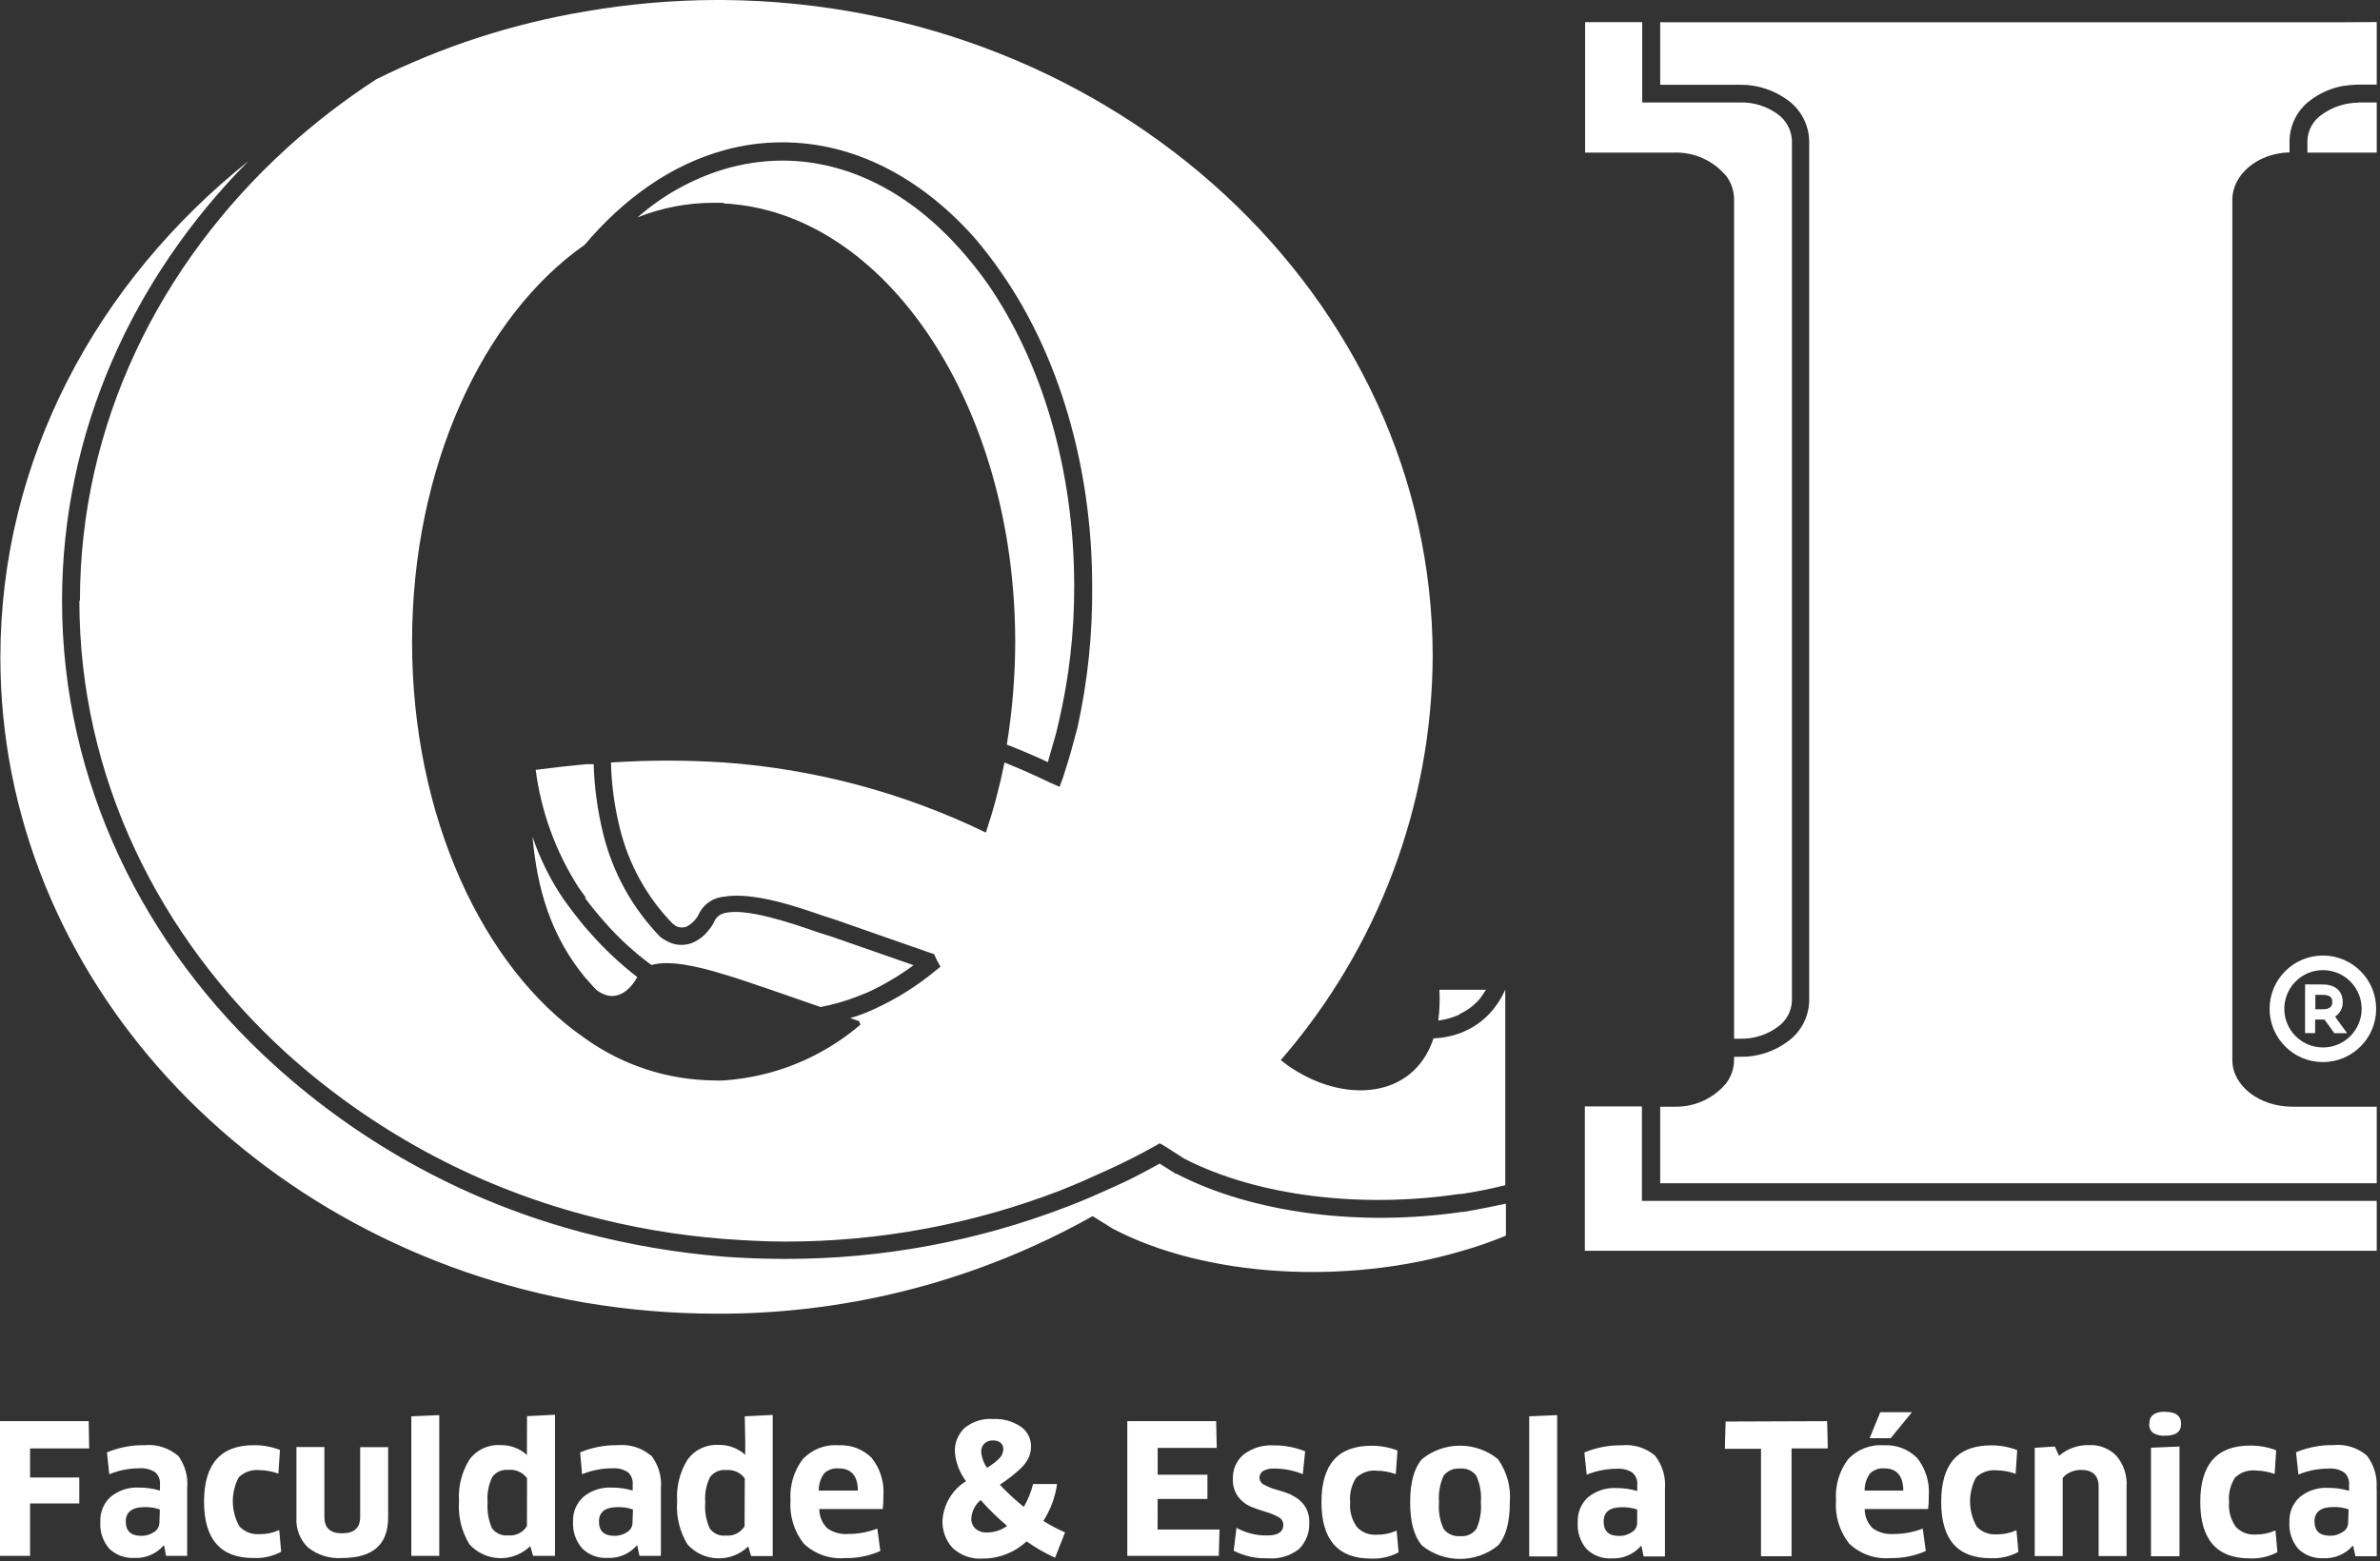
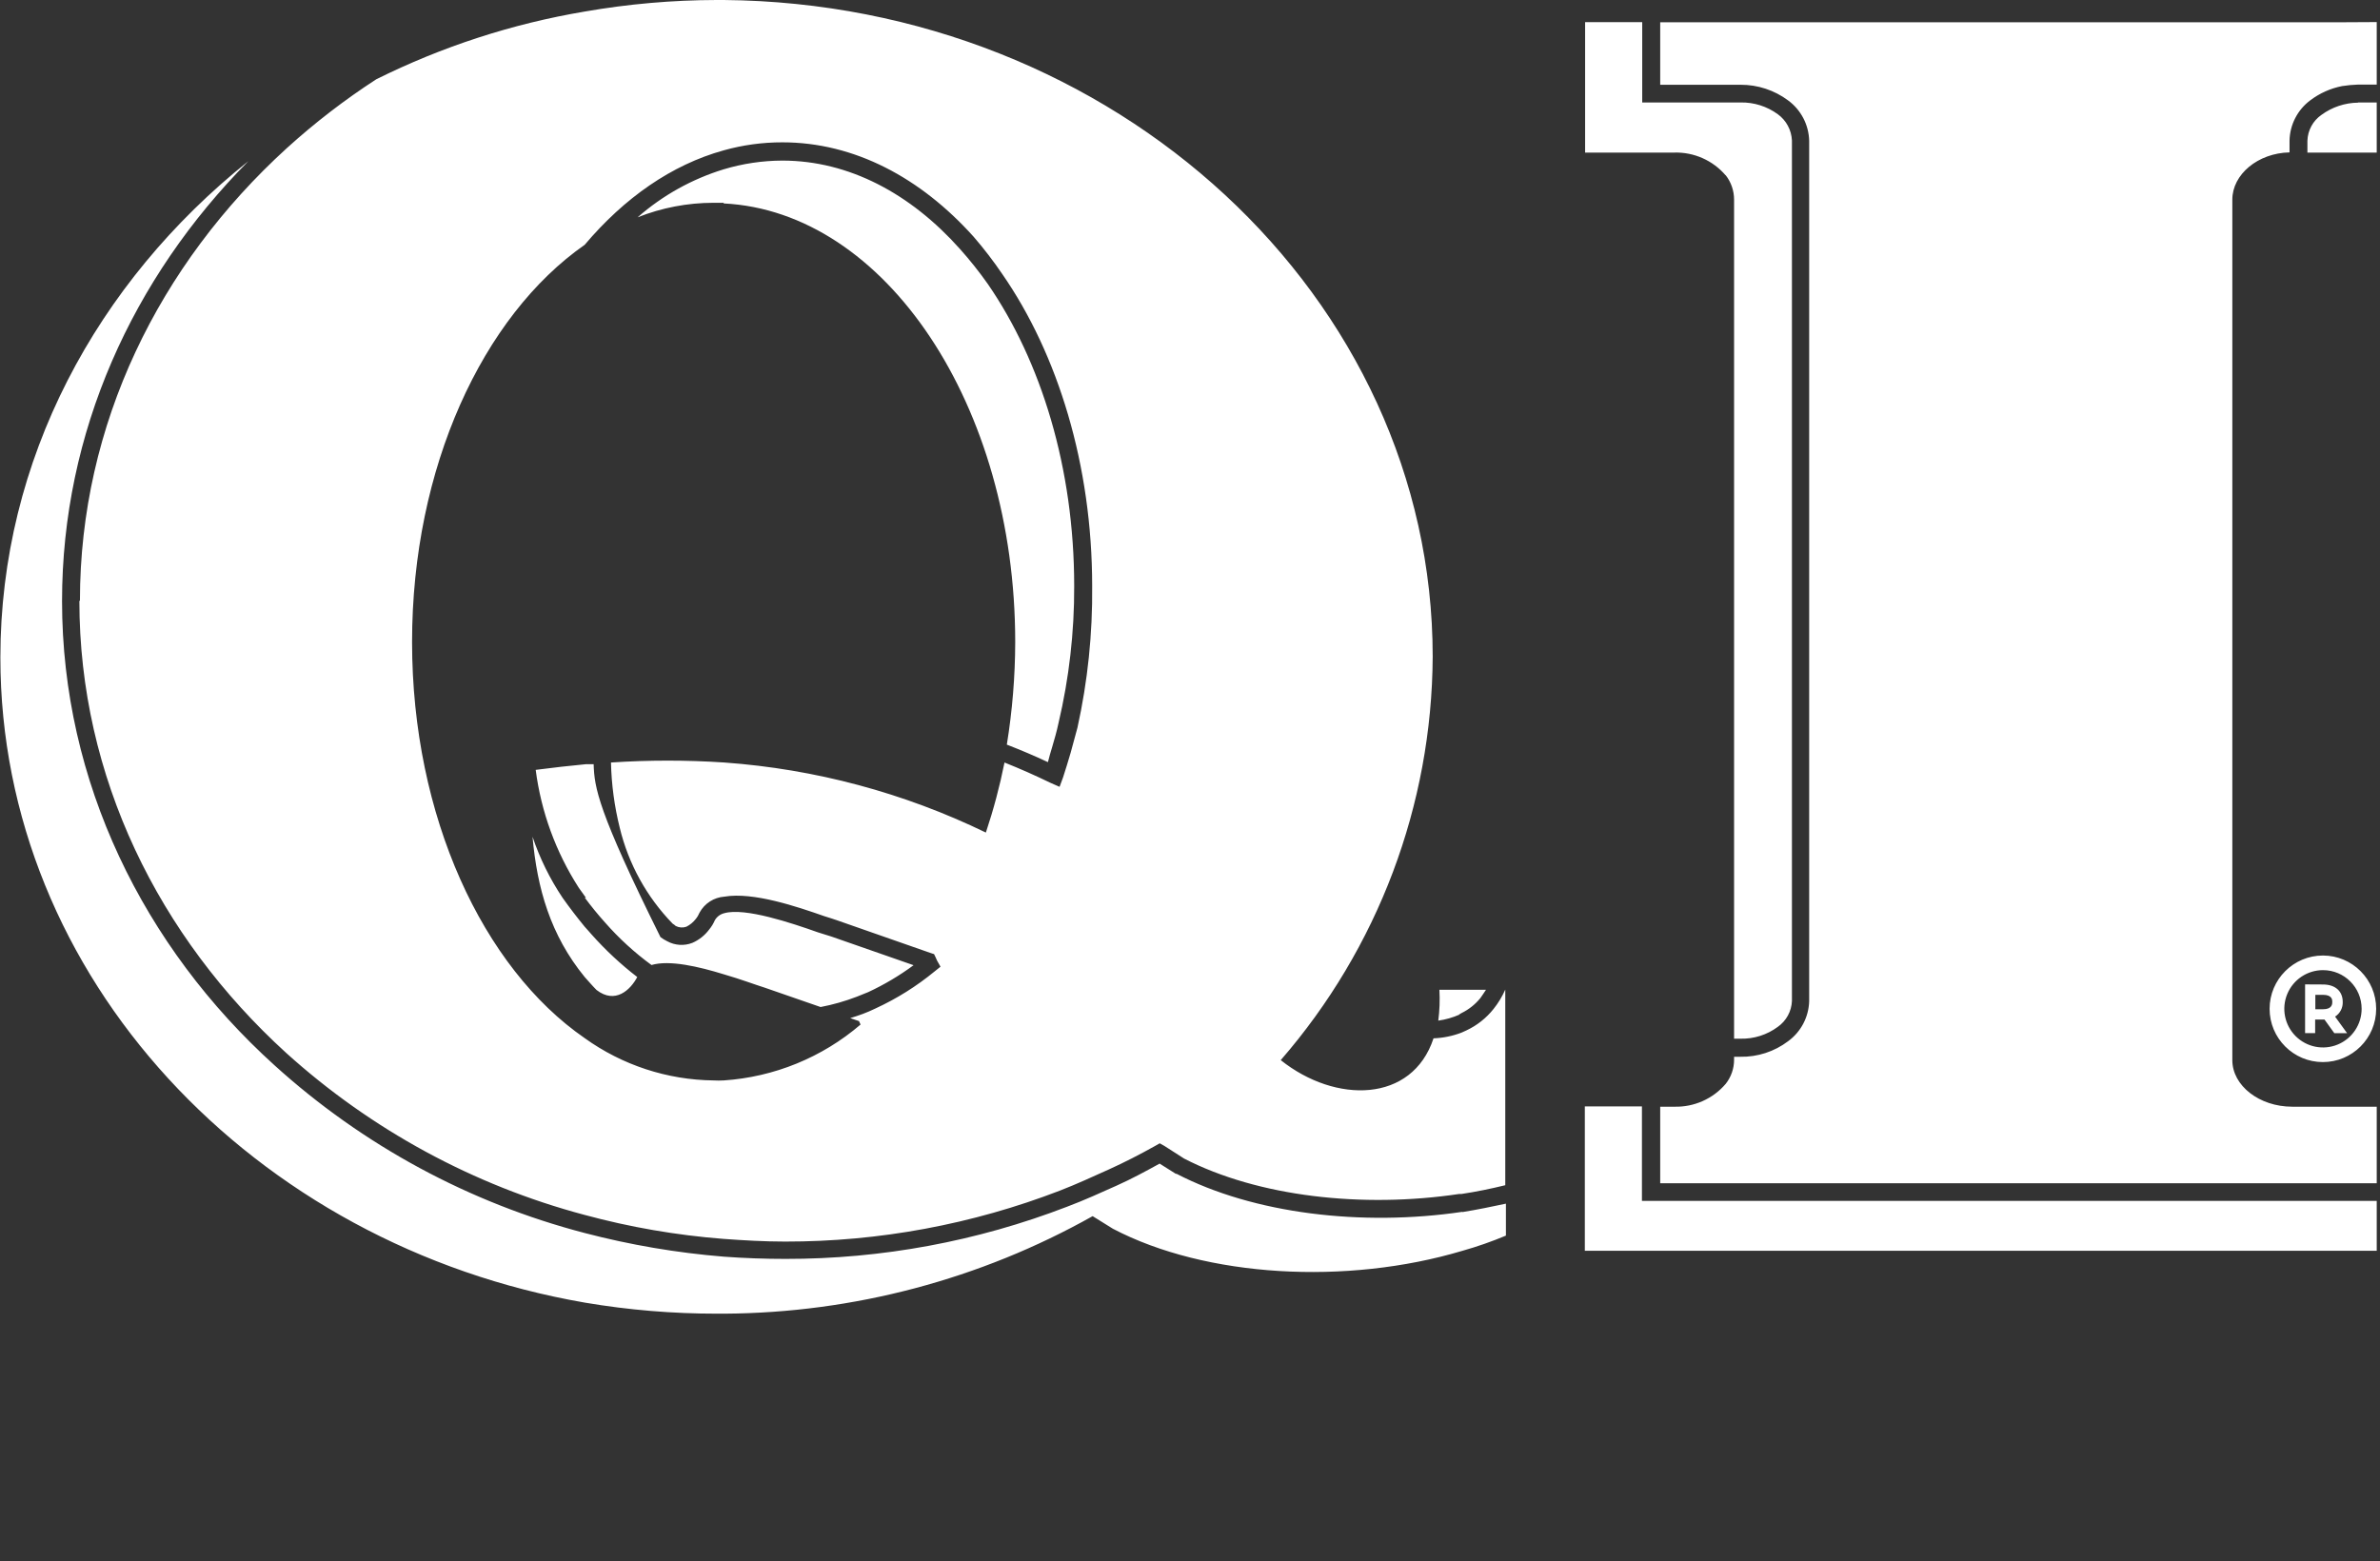
<svg xmlns="http://www.w3.org/2000/svg" width="660px" height="433px" viewbox="0 0 660 433" version="1.1">
  <rect width="100%" height="100%" fill="#333333" stroke="none" />
-   <path d="M649.406 333.074L658.991 333.074L658.991 346.922L439.387 346.922L439.387 306.876L455.225 306.876L455.225 333.074L649.328 333.074L649.406 333.074ZM478.451 48.597C479.959 50.532 480.777 52.914 480.776 55.366L480.776 288.094L482.559 288.094C486.273 288.179 489.909 287.024 492.893 284.813C495.248 283.16 496.7 280.505 496.82 277.631L496.82 38.986C496.696 36.077 495.25 33.384 492.893 31.675C489.897 29.488 486.267 28.345 482.559 28.419L455.302 28.419L455.302 6.149L439.465 6.149L439.465 42.319L464.19 42.319C469.656 42.164 474.899 44.491 478.451 48.649M649.406 6.175L460.289 6.175L460.289 23.511L482.559 23.511C487.314 23.486 491.948 25.01 495.761 27.851C499.332 30.477 501.487 34.607 501.6 39.038L501.6 277.682C501.479 282.09 499.323 286.193 495.761 288.792C491.945 291.68 487.267 293.2 482.482 293.106L480.776 293.106L480.776 293.959C480.772 296.378 479.953 298.726 478.451 300.624C474.899 304.782 469.656 307.109 464.19 306.954L460.289 306.954L460.289 328.191L658.991 328.191L658.991 306.954L635.532 306.954C626.464 306.954 618.946 301.141 618.946 294.036L618.946 55.366C618.946 48.391 626.025 42.448 634.809 42.267L634.809 38.986C634.905 34.563 637.042 30.434 640.596 27.799C643.197 25.839 646.209 24.496 649.406 23.872C650.869 23.645 652.344 23.507 653.824 23.459L658.991 23.459L658.991 6.123L649.406 6.175ZM653.823 28.471C650.169 28.515 646.62 29.699 643.67 31.855C641.303 33.494 639.855 36.16 639.769 39.038L639.769 42.319L658.99 42.319L658.99 28.419L653.823 28.419L653.823 28.471ZM404.483 281.402C404.745 281.278 404.996 281.131 405.233 280.963C407.23 279.981 408.992 278.58 410.4 276.855C410.917 276.106 411.433 275.383 411.976 274.53L399.058 274.53C399.221 277.384 399.117 280.247 398.748 283.082C400.779 282.796 402.762 282.231 404.638 281.402M405.388 336.122C377.511 340.23 347.49 336.639 326.15 325.556L325.943 325.556L321.473 322.739C317.572 324.884 313.723 326.977 309.512 328.862C305.3 330.749 300.547 332.919 295.793 334.701C270.882 344.297 244.412 349.202 217.717 349.169C212.008 349.169 206.195 348.963 200.614 348.549C187.589 347.493 174.683 345.297 162.041 341.987C130.044 333.642 100.538 317.687 76.034 295.483C39.709 262.646 17.103 216.813 17.103 166.718L17.103 166.718C17.103 119.903 36.635 77.12 68.775 44.696C26.714 78.282 0 127.525 0 182.348C0 271.068 70.144 345.449 162.171 361.312C174.249 363.351 186.478 364.37 198.728 364.361L200.743 364.361C236.537 364.147 271.689 354.839 302.898 337.311L308.504 340.799C334.34 354.337 373.377 356.481 405.362 346.947C409.492 345.784 413.547 344.369 417.505 342.71L417.505 333.849C413.604 334.676 409.496 335.528 405.491 336.174L405.388 336.122ZM165.323 274.582C170.49 278.587 174.727 274.582 176.613 270.991C172.022 267.454 167.774 263.492 163.927 259.158C163.307 258.409 162.687 257.789 162.041 257.04C159.923 254.456 157.934 251.872 155.918 249.03C152.398 243.776 149.592 238.076 147.573 232.082C148.839 246.369 152.534 259.365 162.041 270.991C163.101 272.153 164.16 273.419 165.322 274.582M22.064 166.614C22.064 117.682 44.05 73.322 79.419 41.105C87.165 34.071 95.468 27.678 104.247 21.986C122.482 12.915 141.957 6.586 162.041 3.204C174.114 1.1 186.344 0.028 198.599 0C199.219 1.97111e-05 199.968 1.97111e-05 200.588 1.97111e-05C309.098 0.956 397.198 82.416 397.198 182.142C396.99 223.279 382.04 262.98 355.06 294.036C370.277 306.179 391.514 305.92 397.43 287.99C400.083 287.893 402.701 287.36 405.181 286.414L406.55 285.794C409.481 284.42 412.054 282.386 414.068 279.852C415.382 278.21 416.477 276.403 417.324 274.478L417.324 328.733C413.423 329.689 409.315 330.542 405.181 331.162L404.535 331.162C377.718 335.166 348.782 331.911 328.268 321.344L322.791 317.831L321.499 317.107L320.233 317.831C316.022 320.182 311.785 322.378 307.315 324.393C302.846 326.408 298.531 328.397 293.881 330.206C269.55 339.591 243.692 344.392 217.614 344.364C211.904 344.364 206.091 344.028 200.485 343.615C187.456 342.6 174.551 340.368 161.938 336.949C131.206 328.758 102.866 313.366 79.264 292.047C43.895 259.829 21.909 215.47 21.909 166.666L22.064 166.614ZM114.168 178.06C114.168 226.45 133.829 268.485 162.041 287.939C172.463 295.429 184.939 299.525 197.772 299.668C198.71 299.72 199.65 299.72 200.588 299.668C214.581 298.734 227.895 293.296 238.541 284.167L238.102 283.211L235.673 282.384C236.836 282.048 237.998 281.635 239.161 281.222C240.323 280.808 241.486 280.266 242.649 279.723C248.566 277.004 254.106 273.53 259.132 269.389L260.708 268.123L259.752 266.418L259.338 265.488L258.925 264.635L257.969 264.325L231.953 255.231L231.953 255.231C230.997 254.921 229.834 254.508 228.439 254.094C221.05 251.511 208.804 247.325 200.769 248.695C197.876 248.902 195.287 250.567 193.897 253.113L193.897 253.112C193.628 253.767 193.263 254.376 192.812 254.921C192.119 255.811 191.236 256.535 190.228 257.04C189.259 257.377 188.195 257.302 187.283 256.833C187.023 256.587 186.737 256.37 186.43 256.187C179.243 248.791 174.175 239.601 171.755 229.576C170.279 223.656 169.464 217.591 169.327 211.491C179.805 210.793 190.317 210.793 200.795 211.491C225.974 213.305 250.578 219.898 273.29 230.92C275.413 224.557 277.138 218.068 278.457 211.491C282.763 213.214 286.991 215.082 291.142 217.098L293.726 218.234L294.682 215.651L294.682 215.651C295.405 213.326 296.154 211.104 296.8 208.778C297.446 206.453 298.04 204.154 298.686 201.829C301.532 188.936 302.902 175.761 302.768 162.558C302.768 128.972 293.235 98.202 277.837 76.009C275.395 72.413 272.747 68.963 269.905 65.674C255.205 49.295 236.836 39.477 216.865 39.477C211.363 39.467 205.886 40.214 200.588 41.699C186.12 45.704 173.021 54.901 162.041 67.896L162.041 67.896C133.777 87.635 114.168 129.644 114.168 178.06M162.041 248.953C163.85 251.381 165.736 253.707 167.648 255.825C171.506 260.232 175.838 264.2 180.566 267.658C185.552 266.185 193.69 268.097 200.64 270.241C205.29 271.585 209.527 273.187 211.956 273.936L227.457 279.31C230.886 278.656 234.25 277.696 237.507 276.442L240.659 275.176C245.093 273.115 249.308 270.614 253.241 267.709L230.428 259.752L226.708 258.59C219.422 256.006 206.427 251.64 200.717 253.293C199.629 253.562 198.697 254.261 198.134 255.231C197.735 256.163 197.204 257.033 196.558 257.814C195.355 259.429 193.753 260.703 191.907 261.509C189.632 262.401 187.078 262.24 184.932 261.07C184.267 260.745 183.635 260.355 183.046 259.907L183.046 259.907L183.046 259.907C175.222 251.875 169.714 241.877 167.105 230.971C165.585 224.74 164.719 218.367 164.522 211.956C163.772 211.956 163.126 211.956 162.403 211.956C157.856 212.387 153.206 212.912 148.452 213.532C149.96 225.176 154.037 236.339 160.388 246.214C161.034 247.144 161.757 248.1 162.403 249.03M200.588 56.425C245.387 58.647 281.428 112.411 281.428 178.111C281.404 187.63 280.627 197.133 279.103 206.53C282.901 208.003 286.699 209.605 290.497 211.388C290.832 210.018 291.246 208.623 291.659 207.254C292.279 205.161 292.951 202.836 293.442 200.511C296.371 188.074 297.828 175.335 297.782 162.558C297.782 129.799 288.611 100.217 273.833 78.773C271.439 75.379 268.851 72.127 266.082 69.033C252.441 53.738 235.337 44.541 216.839 44.541C211.325 44.562 205.843 45.38 200.563 46.969C191.761 49.666 183.633 54.201 176.716 60.275C183.41 57.62 190.545 56.253 197.746 56.244C198.677 56.244 199.607 56.244 200.563 56.244M644.084 273.057C647.469 273.057 649.561 274.891 649.561 277.888C649.63 279.529 648.823 281.082 647.443 281.97L650.776 286.569L647.236 286.569L644.497 282.771L641.914 282.771L641.914 286.543L639.124 286.543L639.124 273.031L644.084 273.057ZM644.083 275.925L641.965 275.925L641.965 279.93L644.083 279.93C646.667 279.93 646.667 278.406 646.667 277.889C646.667 277.372 646.667 275.925 644.083 275.925M644.084 265.023C652.242 265.037 658.845 271.66 658.836 279.818C658.826 287.976 652.208 294.583 644.049 294.579C635.891 294.574 629.28 287.959 629.28 279.801C629.294 271.635 635.918 265.023 644.084 265.023M644.084 269.079C639.747 269.079 635.838 271.691 634.178 275.698C632.518 279.704 633.436 284.316 636.502 287.382C639.568 290.449 644.18 291.366 648.187 289.707C652.193 288.047 654.805 284.137 654.805 279.801C654.808 273.885 650.01 269.082 644.089 269.079" transform="translate(0.103 0)" id="Shape" fill="#FFFFFF" fill-rule="evenodd" stroke="none" />
-   <path d="M8.345 10.205L8.345 18.266L21.986 18.266L21.986 25.448L8.345 25.448L8.345 39.994L0 39.994L0 2.635L24.596 2.635L24.725 10.205L8.345 10.205ZM49.32 12.091C51.306 14.734 52.227 18.025 51.904 21.314L51.904 39.994L46.039 39.994L45.522 37.126L45.367 37.126C43.322 39.47 40.309 40.739 37.203 40.562C34.636 40.7 32.128 39.764 30.279 37.978C28.503 35.904 27.621 33.21 27.825 30.486C27.701 27.894 28.744 25.382 30.667 23.64C32.881 21.811 35.706 20.888 38.572 21.056C40.532 21.044 42.482 21.323 44.36 21.883L44.36 20.152C44.472 18.882 43.973 17.635 43.016 16.793C41.712 15.957 40.168 15.576 38.624 15.708C35.77 15.71 32.943 16.272 30.305 17.362L29.659 11.29C32.932 9.929 36.449 9.252 39.993 9.301C43.354 8.956 46.711 9.991 49.294 12.169M44.334 27.127C42.957 26.647 41.503 26.428 40.045 26.481C36.712 26.481 34.878 27.799 34.878 30.46C34.878 33.121 36.325 34.439 39.167 34.439C40.417 34.469 41.646 34.108 42.681 33.405C43.61 32.875 44.19 31.892 44.205 30.822L44.334 27.127ZM71.875 33.974C69.82 34.112 67.812 33.326 66.398 31.829C64.016 27.611 63.948 22.469 66.217 18.188C67.765 16.701 69.896 15.981 72.03 16.225C73.793 16.254 75.54 16.577 77.197 17.181L77.636 10.618C75.314 9.717 72.841 9.27 70.35 9.301C61.187 9.301 56.597 14.52 56.58 24.957C56.58 35.291 61.101 40.588 70.221 40.588C72.915 40.73 75.595 40.132 77.972 38.857L77.43 32.837C75.701 33.615 73.822 34.003 71.927 33.974M99.881 29.195C99.881 32.217 98.227 33.742 94.895 33.742C91.562 33.742 89.96 32.217 89.96 29.194L89.96 9.818L82.209 9.818L82.209 29.375C81.999 32.477 83.171 35.514 85.413 37.669C88.104 39.799 91.497 40.841 94.92 40.588C103.395 40.588 107.632 36.85 107.632 29.375L107.632 9.844L99.881 9.844L99.881 29.195ZM114.064 39.993L121.815 39.993L121.815 0.956L114.064 1.291L114.064 39.993ZM146.153 1.24L153.903 0.853L153.903 39.994L147.832 39.994L147.083 37.41L146.928 37.41C144.639 39.589 141.566 40.75 138.408 40.628C135.25 40.507 132.275 39.113 130.16 36.764C127.981 33.173 126.978 28.991 127.293 24.802C127.028 20.753 128.04 16.724 130.186 13.28C132.177 10.571 135.409 9.062 138.764 9.275C141.479 9.208 144.116 10.188 146.127 12.014L146.127 12.014L146.127 8.009L146.153 1.24ZM146.152 18.447C144.961 16.817 142.994 15.942 140.985 16.147C139.253 15.962 137.551 16.709 136.516 18.111C135.462 20.285 135.016 22.705 135.224 25.112C135.025 27.587 135.443 30.072 136.438 32.346C137.484 33.765 139.209 34.514 140.959 34.31C143.036 34.52 145.048 33.514 146.127 31.726L146.152 18.447ZM180.54 12.091C182.592 14.706 183.571 18.004 183.278 21.314L183.278 39.994L177.336 39.994L176.716 37.126L176.561 37.126C174.521 39.477 171.504 40.746 168.397 40.562C165.838 40.699 163.338 39.763 161.499 37.978C159.676 35.924 158.747 33.228 158.915 30.486C158.802 27.89 159.853 25.38 161.783 23.64C163.997 21.811 166.822 20.888 169.689 21.056C171.64 21.044 173.581 21.323 175.45 21.883L175.45 20.152C175.56 18.888 175.073 17.645 174.133 16.793C172.827 15.961 171.284 15.58 169.74 15.708C166.886 15.71 164.06 16.272 161.421 17.362L160.879 11.29C164.151 9.925 167.668 9.248 171.213 9.301C174.566 8.96 177.913 9.995 180.488 12.168M175.528 27.127C174.16 26.647 172.714 26.428 171.265 26.481C167.906 26.481 166.098 27.799 166.098 30.46C166.098 33.121 167.519 34.439 170.386 34.439C171.636 34.462 172.862 34.102 173.9 33.405C174.828 32.876 175.4 31.89 175.399 30.822L175.528 27.127ZM206.53 1.291L214.281 0.904L214.281 40.045L208.287 40.045L207.538 37.461L207.409 37.461C205.12 39.64 202.047 40.801 198.889 40.679C195.731 40.558 192.756 39.164 190.641 36.815C188.462 33.224 187.46 29.042 187.774 24.854C187.503 20.764 188.534 16.695 190.719 13.227C192.701 10.523 195.924 9.014 199.271 9.223C201.994 9.152 204.64 10.132 206.66 11.961L206.66 11.961L206.66 7.957L206.53 1.291ZM206.53 18.498C205.335 16.873 203.371 15.999 201.363 16.199C199.63 16.014 197.929 16.761 196.893 18.162C195.83 20.334 195.374 22.754 195.576 25.164C195.37 27.641 195.797 30.131 196.816 32.398C197.846 33.821 199.567 34.573 201.311 34.361C203.387 34.565 205.396 33.561 206.479 31.778L206.53 18.498ZM241.718 12.814C244.102 15.797 245.265 19.574 244.974 23.381C244.992 24.589 244.932 25.797 244.793 26.998L227.199 26.998C227.19 28.994 227.981 30.911 229.395 32.32C231.083 33.523 233.142 34.09 235.208 33.922C237.973 33.932 240.716 33.424 243.294 32.423L244.121 38.65C241.022 40.013 237.663 40.683 234.278 40.613C230.079 40.958 225.932 39.492 222.884 36.583C220.2 33.179 218.891 28.892 219.216 24.569C218.945 20.521 220.127 16.509 222.548 13.253C225.093 10.482 228.77 9.034 232.521 9.326C235.945 9.119 239.293 10.389 241.718 12.814M237.895 21.883C237.895 17.801 236.035 15.734 232.573 15.734C231.091 15.597 229.622 16.106 228.543 17.129C227.548 18.513 227.023 20.179 227.044 21.883L237.895 21.883ZM289.308 30.279C291.236 31.503 293.258 32.574 295.354 33.483L292.589 40.51C289.809 39.262 287.16 37.739 284.683 35.963C281.416 39.033 277.102 40.742 272.618 40.743C269.488 40.993 266.399 39.904 264.118 37.746C262.262 35.69 261.272 32.996 261.354 30.227C261.63 25.733 264.066 21.65 267.89 19.273C266.114 16.934 265.039 14.139 264.79 11.212C264.693 8.752 265.629 6.363 267.374 4.624C269.654 2.713 272.599 1.784 275.563 2.041C278.212 1.922 280.829 2.656 283.03 4.133C284.869 5.367 285.958 7.448 285.924 9.662C285.919 10.74 285.691 11.804 285.252 12.788C284.719 13.875 283.992 14.856 283.107 15.682C282.126 16.612 281.265 17.361 280.524 17.93C279.775 18.498 278.715 19.273 277.269 20.281C279.346 22.465 281.564 24.51 283.908 26.404C285.064 24.426 285.934 22.295 286.492 20.074L293.132 20.074C292.632 23.69 291.354 27.154 289.386 30.227M272.102 11.29C272.262 12.833 272.814 14.309 273.703 15.579C274.931 14.857 276.067 13.989 277.088 12.995C277.799 12.322 278.208 11.391 278.225 10.412C278.274 9.719 277.986 9.045 277.45 8.603C276.87 8.17 276.158 7.95 275.434 7.983C274.547 7.924 273.673 8.221 273.006 8.81C272.38 9.448 272.052 10.32 272.102 11.213M279.336 31.726C276.698 29.509 274.228 27.1 271.947 24.518C270.44 25.769 269.508 27.578 269.363 29.53C269.284 30.65 269.721 31.745 270.551 32.501C271.484 33.23 272.652 33.588 273.833 33.509C275.773 33.484 277.659 32.862 279.232 31.726M321.034 24.208L334.83 24.208L334.83 17.491L321.034 17.491L321.034 10.05L337.414 10.05L337.259 2.635L312.612 2.635L312.612 39.994L337.982 39.994L338.189 32.682L321.008 32.682L321.034 24.208ZM358.186 23.071C356.866 22.518 355.511 22.052 354.13 21.676C352.931 21.379 351.776 20.927 350.694 20.332C349.856 20.009 349.296 19.214 349.273 18.317C349.263 17.564 349.644 16.86 350.28 16.457C351.171 15.964 352.183 15.731 353.2 15.785C355.972 15.755 358.722 16.282 361.286 17.336L361.932 11.006C359.208 9.901 356.294 9.339 353.355 9.352C350.284 9.141 347.243 10.06 344.803 11.936C342.854 13.633 341.781 16.123 341.884 18.705C341.808 20.44 342.317 22.151 343.33 23.562C344.228 24.776 345.431 25.73 346.818 26.326C348.165 26.893 349.546 27.376 350.952 27.773C352.166 28.111 353.336 28.587 354.44 29.194C355.29 29.562 355.853 30.387 355.887 31.313C355.887 33.328 354.414 34.336 351.52 34.336C348.507 34.409 345.528 33.678 342.891 32.217L342.116 38.573C345.038 40.065 348.293 40.785 351.572 40.665C354.689 40.945 357.796 40.021 360.253 38.082C362.194 36.128 363.217 33.443 363.069 30.693C363.135 28.986 362.635 27.306 361.648 25.913C360.759 24.708 359.563 23.762 358.186 23.174M381.722 34.129C379.676 34.267 377.675 33.48 376.271 31.984C374.857 29.986 374.197 27.551 374.411 25.112C374.189 22.734 374.771 20.351 376.064 18.343C377.625 16.858 379.762 16.139 381.903 16.38C383.667 16.406 385.414 16.73 387.07 17.335L387.535 10.773C385.213 9.874 382.74 9.427 380.25 9.456C371.052 9.456 366.453 14.675 366.453 25.112C366.453 35.446 371 40.743 380.095 40.743C382.788 40.888 385.469 40.289 387.845 39.012L387.303 32.992C385.574 33.77 383.695 34.158 381.8 34.129M415.386 13.15C417.877 16.637 419.049 20.894 418.693 25.164C418.693 30.692 417.582 34.723 415.386 37.151C409.24 42.074 400.502 42.074 394.356 37.151C392.134 34.568 391.049 30.667 391.049 25.164C391.049 19.661 392.134 15.656 394.356 13.15C400.488 8.188 409.254 8.188 415.386 13.15M410.658 25.164C410.88 22.633 410.443 20.088 409.392 17.775C408.354 16.36 406.642 15.602 404.897 15.786C403.132 15.621 401.406 16.372 400.324 17.775C399.273 20.088 398.837 22.633 399.058 25.164C398.831 27.698 399.277 30.247 400.35 32.553C401.433 33.939 403.146 34.679 404.897 34.517C406.638 34.706 408.348 33.959 409.392 32.553C410.441 30.24 410.877 27.695 410.658 25.164M424.067 40.148L431.818 40.148L431.818 0.956L424.067 1.291L424.067 40.148ZM458.997 12.246C461.028 14.87 461.996 18.163 461.709 21.469L461.709 40.149L455.793 40.149L455.199 37.255L455.044 37.255C452.999 39.599 449.986 40.867 446.88 40.691C444.32 40.835 441.817 39.898 439.982 38.108C438.206 36.033 437.323 33.339 437.527 30.615C437.408 28.029 438.439 25.523 440.343 23.769C442.569 21.943 445.401 21.02 448.275 21.185C450.226 21.173 452.167 21.452 454.036 22.012L454.036 20.281C454.148 19.011 453.65 17.764 452.693 16.922C451.398 16.087 449.862 15.705 448.327 15.837C445.472 15.839 442.646 16.401 440.007 17.491L439.362 11.316C442.633 9.951 446.151 9.274 449.696 9.327C453.048 8.985 456.396 10.02 458.971 12.194M454.011 27.154C452.634 26.671 451.179 26.452 449.722 26.508C446.389 26.508 444.71 27.825 444.71 30.486C444.71 33.148 446.131 34.465 448.998 34.465C450.248 34.492 451.476 34.131 452.512 33.432C453.44 32.902 454.012 31.916 454.011 30.848L454.011 27.154ZM478.529 2.739L478.322 10.309L488.346 10.309L488.346 40.097L496.82 40.097L496.82 10.205L506.87 10.205L506.69 2.635L478.529 2.739ZM530.2 0.155L521.416 0.155L518.471 7.363L524.31 7.363L530.2 0.155ZM531.621 12.815C534.004 15.798 535.167 19.574 534.876 23.382C534.895 24.59 534.834 25.798 534.695 26.998L517.101 26.998C517.087 28.996 517.878 30.915 519.297 32.321C520.985 33.524 523.044 34.091 525.11 33.922C527.876 33.935 530.619 33.427 533.197 32.424L534.049 38.65C530.943 40.017 527.574 40.688 524.18 40.614C519.982 40.953 515.838 39.487 512.787 36.584C510.112 33.176 508.812 28.889 509.144 24.57C508.866 20.525 510.038 16.513 512.451 13.254C514.995 10.482 518.672 9.034 522.423 9.327C525.847 9.12 529.195 10.39 531.621 12.815M527.797 21.883C527.797 17.8 525.937 15.734 522.63 15.734C521.14 15.589 519.66 16.098 518.574 17.129C517.591 18.518 517.067 20.18 517.075 21.883L527.797 21.883ZM553.633 34.026C551.578 34.168 549.568 33.381 548.156 31.881C545.774 27.662 545.706 22.521 547.975 18.24C549.525 16.756 551.655 16.036 553.788 16.276C555.551 16.306 557.298 16.629 558.955 17.232L559.394 10.67C557.073 9.766 554.599 9.319 552.109 9.353C542.937 9.353 538.312 14.52 538.312 25.009C538.312 35.498 542.885 40.64 551.979 40.64C554.673 40.782 557.353 40.183 559.73 38.909L559.188 32.889C557.459 33.667 555.58 34.055 553.684 34.026M579.313 9.275C576.267 9.193 573.3 10.253 570.994 12.246L569.831 9.662L564.251 10.024L564.251 40.045L572.002 40.045L572.002 18.421C572.564 17.685 573.313 17.114 574.172 16.767C575.083 16.363 576.068 16.151 577.065 16.147C580.321 16.147 581.974 17.697 581.974 20.823L581.974 40.045L589.725 40.045L589.725 20.823C589.934 17.707 588.925 14.632 586.909 12.246C584.922 10.21 582.154 9.127 579.313 9.275M600.473 0C597.528 0 596.029 1.111 596.029 3.333C595.912 4.325 596.324 5.306 597.114 5.916C598.13 6.506 599.303 6.767 600.473 6.666C603.393 6.666 604.839 5.58 604.839 3.384C604.839 1.188 603.393 0.052 600.473 0.052M596.494 40.097L604.4 40.097L604.4 9.663L596.494 9.998L596.494 40.097ZM625.456 34.077C623.408 34.223 621.404 33.434 620.005 31.933C618.59 29.935 617.931 27.499 618.144 25.061C617.922 22.683 618.505 20.299 619.798 18.292C621.348 16.807 623.478 16.088 625.611 16.328C627.375 16.355 629.121 16.678 630.778 17.284L631.217 10.722C628.904 9.82 626.44 9.373 623.957 9.404C614.76 9.404 610.161 14.623 610.161 25.061C610.161 35.395 614.708 40.691 623.802 40.691C626.496 40.836 629.177 40.237 631.553 38.96L631.011 32.941C629.28 33.713 627.403 34.101 625.508 34.077M659.094 21.418L659.094 40.097L653.178 40.097L652.558 37.203L652.429 37.203C650.378 39.555 647.353 40.824 644.239 40.639C641.68 40.774 639.181 39.838 637.341 38.056C635.564 35.981 634.682 33.287 634.886 30.564C634.762 27.971 635.805 25.46 637.728 23.717C639.942 21.888 642.767 20.965 645.634 21.134C647.593 21.122 649.543 21.4 651.421 21.96L651.421 20.229C651.533 18.96 651.034 17.713 650.077 16.871C648.775 16.031 647.229 15.649 645.685 15.786C642.831 15.79 640.005 16.351 637.366 17.439L636.72 11.264C639.992 9.899 643.51 9.222 647.055 9.275C650.407 8.937 653.753 9.972 656.33 12.143C658.361 14.767 659.329 18.06 659.042 21.366M651.292 27.102C649.915 26.622 648.46 26.402 647.003 26.456C643.644 26.456 641.836 27.774 641.836 30.435C641.836 33.096 643.282 34.414 646.15 34.414C647.392 34.441 648.611 34.079 649.638 33.38C650.58 32.862 651.164 31.871 651.162 30.797L651.292 27.102Z" transform="translate(0 391.54)" id="Shape" fill="#FFFFFF" fill-rule="evenodd" stroke="none" />
+   <path d="M649.406 333.074L658.991 333.074L658.991 346.922L439.387 346.922L439.387 306.876L455.225 306.876L455.225 333.074L649.328 333.074L649.406 333.074ZM478.451 48.597C479.959 50.532 480.777 52.914 480.776 55.366L480.776 288.094L482.559 288.094C486.273 288.179 489.909 287.024 492.893 284.813C495.248 283.16 496.7 280.505 496.82 277.631L496.82 38.986C496.696 36.077 495.25 33.384 492.893 31.675C489.897 29.488 486.267 28.345 482.559 28.419L455.302 28.419L455.302 6.149L439.465 6.149L439.465 42.319L464.19 42.319C469.656 42.164 474.899 44.491 478.451 48.649M649.406 6.175L460.289 6.175L460.289 23.511L482.559 23.511C487.314 23.486 491.948 25.01 495.761 27.851C499.332 30.477 501.487 34.607 501.6 39.038L501.6 277.682C501.479 282.09 499.323 286.193 495.761 288.792C491.945 291.68 487.267 293.2 482.482 293.106L480.776 293.106L480.776 293.959C480.772 296.378 479.953 298.726 478.451 300.624C474.899 304.782 469.656 307.109 464.19 306.954L460.289 306.954L460.289 328.191L658.991 328.191L658.991 306.954L635.532 306.954C626.464 306.954 618.946 301.141 618.946 294.036L618.946 55.366C618.946 48.391 626.025 42.448 634.809 42.267L634.809 38.986C634.905 34.563 637.042 30.434 640.596 27.799C643.197 25.839 646.209 24.496 649.406 23.872C650.869 23.645 652.344 23.507 653.824 23.459L658.991 23.459L658.991 6.123L649.406 6.175ZM653.823 28.471C650.169 28.515 646.62 29.699 643.67 31.855C641.303 33.494 639.855 36.16 639.769 39.038L639.769 42.319L658.99 42.319L658.99 28.419L653.823 28.419L653.823 28.471ZM404.483 281.402C404.745 281.278 404.996 281.131 405.233 280.963C407.23 279.981 408.992 278.58 410.4 276.855C410.917 276.106 411.433 275.383 411.976 274.53L399.058 274.53C399.221 277.384 399.117 280.247 398.748 283.082C400.779 282.796 402.762 282.231 404.638 281.402M405.388 336.122C377.511 340.23 347.49 336.639 326.15 325.556L325.943 325.556L321.473 322.739C317.572 324.884 313.723 326.977 309.512 328.862C305.3 330.749 300.547 332.919 295.793 334.701C270.882 344.297 244.412 349.202 217.717 349.169C212.008 349.169 206.195 348.963 200.614 348.549C187.589 347.493 174.683 345.297 162.041 341.987C130.044 333.642 100.538 317.687 76.034 295.483C39.709 262.646 17.103 216.813 17.103 166.718L17.103 166.718C17.103 119.903 36.635 77.12 68.775 44.696C26.714 78.282 0 127.525 0 182.348C0 271.068 70.144 345.449 162.171 361.312C174.249 363.351 186.478 364.37 198.728 364.361L200.743 364.361C236.537 364.147 271.689 354.839 302.898 337.311L308.504 340.799C334.34 354.337 373.377 356.481 405.362 346.947C409.492 345.784 413.547 344.369 417.505 342.71L417.505 333.849C413.604 334.676 409.496 335.528 405.491 336.174L405.388 336.122ZM165.323 274.582C170.49 278.587 174.727 274.582 176.613 270.991C172.022 267.454 167.774 263.492 163.927 259.158C163.307 258.409 162.687 257.789 162.041 257.04C159.923 254.456 157.934 251.872 155.918 249.03C152.398 243.776 149.592 238.076 147.573 232.082C148.839 246.369 152.534 259.365 162.041 270.991C163.101 272.153 164.16 273.419 165.322 274.582M22.064 166.614C22.064 117.682 44.05 73.322 79.419 41.105C87.165 34.071 95.468 27.678 104.247 21.986C122.482 12.915 141.957 6.586 162.041 3.204C174.114 1.1 186.344 0.028 198.599 0C199.219 1.97111e-05 199.968 1.97111e-05 200.588 1.97111e-05C309.098 0.956 397.198 82.416 397.198 182.142C396.99 223.279 382.04 262.98 355.06 294.036C370.277 306.179 391.514 305.92 397.43 287.99C400.083 287.893 402.701 287.36 405.181 286.414L406.55 285.794C409.481 284.42 412.054 282.386 414.068 279.852C415.382 278.21 416.477 276.403 417.324 274.478L417.324 328.733C413.423 329.689 409.315 330.542 405.181 331.162L404.535 331.162C377.718 335.166 348.782 331.911 328.268 321.344L322.791 317.831L321.499 317.107L320.233 317.831C316.022 320.182 311.785 322.378 307.315 324.393C302.846 326.408 298.531 328.397 293.881 330.206C269.55 339.591 243.692 344.392 217.614 344.364C211.904 344.364 206.091 344.028 200.485 343.615C187.456 342.6 174.551 340.368 161.938 336.949C131.206 328.758 102.866 313.366 79.264 292.047C43.895 259.829 21.909 215.47 21.909 166.666L22.064 166.614ZM114.168 178.06C114.168 226.45 133.829 268.485 162.041 287.939C172.463 295.429 184.939 299.525 197.772 299.668C198.71 299.72 199.65 299.72 200.588 299.668C214.581 298.734 227.895 293.296 238.541 284.167L238.102 283.211L235.673 282.384C236.836 282.048 237.998 281.635 239.161 281.222C240.323 280.808 241.486 280.266 242.649 279.723C248.566 277.004 254.106 273.53 259.132 269.389L260.708 268.123L259.752 266.418L259.338 265.488L258.925 264.635L257.969 264.325L231.953 255.231L231.953 255.231C230.997 254.921 229.834 254.508 228.439 254.094C221.05 251.511 208.804 247.325 200.769 248.695C197.876 248.902 195.287 250.567 193.897 253.113L193.897 253.112C193.628 253.767 193.263 254.376 192.812 254.921C192.119 255.811 191.236 256.535 190.228 257.04C189.259 257.377 188.195 257.302 187.283 256.833C187.023 256.587 186.737 256.37 186.43 256.187C179.243 248.791 174.175 239.601 171.755 229.576C170.279 223.656 169.464 217.591 169.327 211.491C179.805 210.793 190.317 210.793 200.795 211.491C225.974 213.305 250.578 219.898 273.29 230.92C275.413 224.557 277.138 218.068 278.457 211.491C282.763 213.214 286.991 215.082 291.142 217.098L293.726 218.234L294.682 215.651L294.682 215.651C295.405 213.326 296.154 211.104 296.8 208.778C297.446 206.453 298.04 204.154 298.686 201.829C301.532 188.936 302.902 175.761 302.768 162.558C302.768 128.972 293.235 98.202 277.837 76.009C275.395 72.413 272.747 68.963 269.905 65.674C255.205 49.295 236.836 39.477 216.865 39.477C211.363 39.467 205.886 40.214 200.588 41.699C186.12 45.704 173.021 54.901 162.041 67.896L162.041 67.896C133.777 87.635 114.168 129.644 114.168 178.06M162.041 248.953C163.85 251.381 165.736 253.707 167.648 255.825C171.506 260.232 175.838 264.2 180.566 267.658C185.552 266.185 193.69 268.097 200.64 270.241C205.29 271.585 209.527 273.187 211.956 273.936L227.457 279.31C230.886 278.656 234.25 277.696 237.507 276.442L240.659 275.176C245.093 273.115 249.308 270.614 253.241 267.709L230.428 259.752L226.708 258.59C219.422 256.006 206.427 251.64 200.717 253.293C199.629 253.562 198.697 254.261 198.134 255.231C197.735 256.163 197.204 257.033 196.558 257.814C195.355 259.429 193.753 260.703 191.907 261.509C189.632 262.401 187.078 262.24 184.932 261.07C184.267 260.745 183.635 260.355 183.046 259.907L183.046 259.907L183.046 259.907C165.585 224.74 164.719 218.367 164.522 211.956C163.772 211.956 163.126 211.956 162.403 211.956C157.856 212.387 153.206 212.912 148.452 213.532C149.96 225.176 154.037 236.339 160.388 246.214C161.034 247.144 161.757 248.1 162.403 249.03M200.588 56.425C245.387 58.647 281.428 112.411 281.428 178.111C281.404 187.63 280.627 197.133 279.103 206.53C282.901 208.003 286.699 209.605 290.497 211.388C290.832 210.018 291.246 208.623 291.659 207.254C292.279 205.161 292.951 202.836 293.442 200.511C296.371 188.074 297.828 175.335 297.782 162.558C297.782 129.799 288.611 100.217 273.833 78.773C271.439 75.379 268.851 72.127 266.082 69.033C252.441 53.738 235.337 44.541 216.839 44.541C211.325 44.562 205.843 45.38 200.563 46.969C191.761 49.666 183.633 54.201 176.716 60.275C183.41 57.62 190.545 56.253 197.746 56.244C198.677 56.244 199.607 56.244 200.563 56.244M644.084 273.057C647.469 273.057 649.561 274.891 649.561 277.888C649.63 279.529 648.823 281.082 647.443 281.97L650.776 286.569L647.236 286.569L644.497 282.771L641.914 282.771L641.914 286.543L639.124 286.543L639.124 273.031L644.084 273.057ZM644.083 275.925L641.965 275.925L641.965 279.93L644.083 279.93C646.667 279.93 646.667 278.406 646.667 277.889C646.667 277.372 646.667 275.925 644.083 275.925M644.084 265.023C652.242 265.037 658.845 271.66 658.836 279.818C658.826 287.976 652.208 294.583 644.049 294.579C635.891 294.574 629.28 287.959 629.28 279.801C629.294 271.635 635.918 265.023 644.084 265.023M644.084 269.079C639.747 269.079 635.838 271.691 634.178 275.698C632.518 279.704 633.436 284.316 636.502 287.382C639.568 290.449 644.18 291.366 648.187 289.707C652.193 288.047 654.805 284.137 654.805 279.801C654.808 273.885 650.01 269.082 644.089 269.079" transform="translate(0.103 0)" id="Shape" fill="#FFFFFF" fill-rule="evenodd" stroke="none" />
</svg>